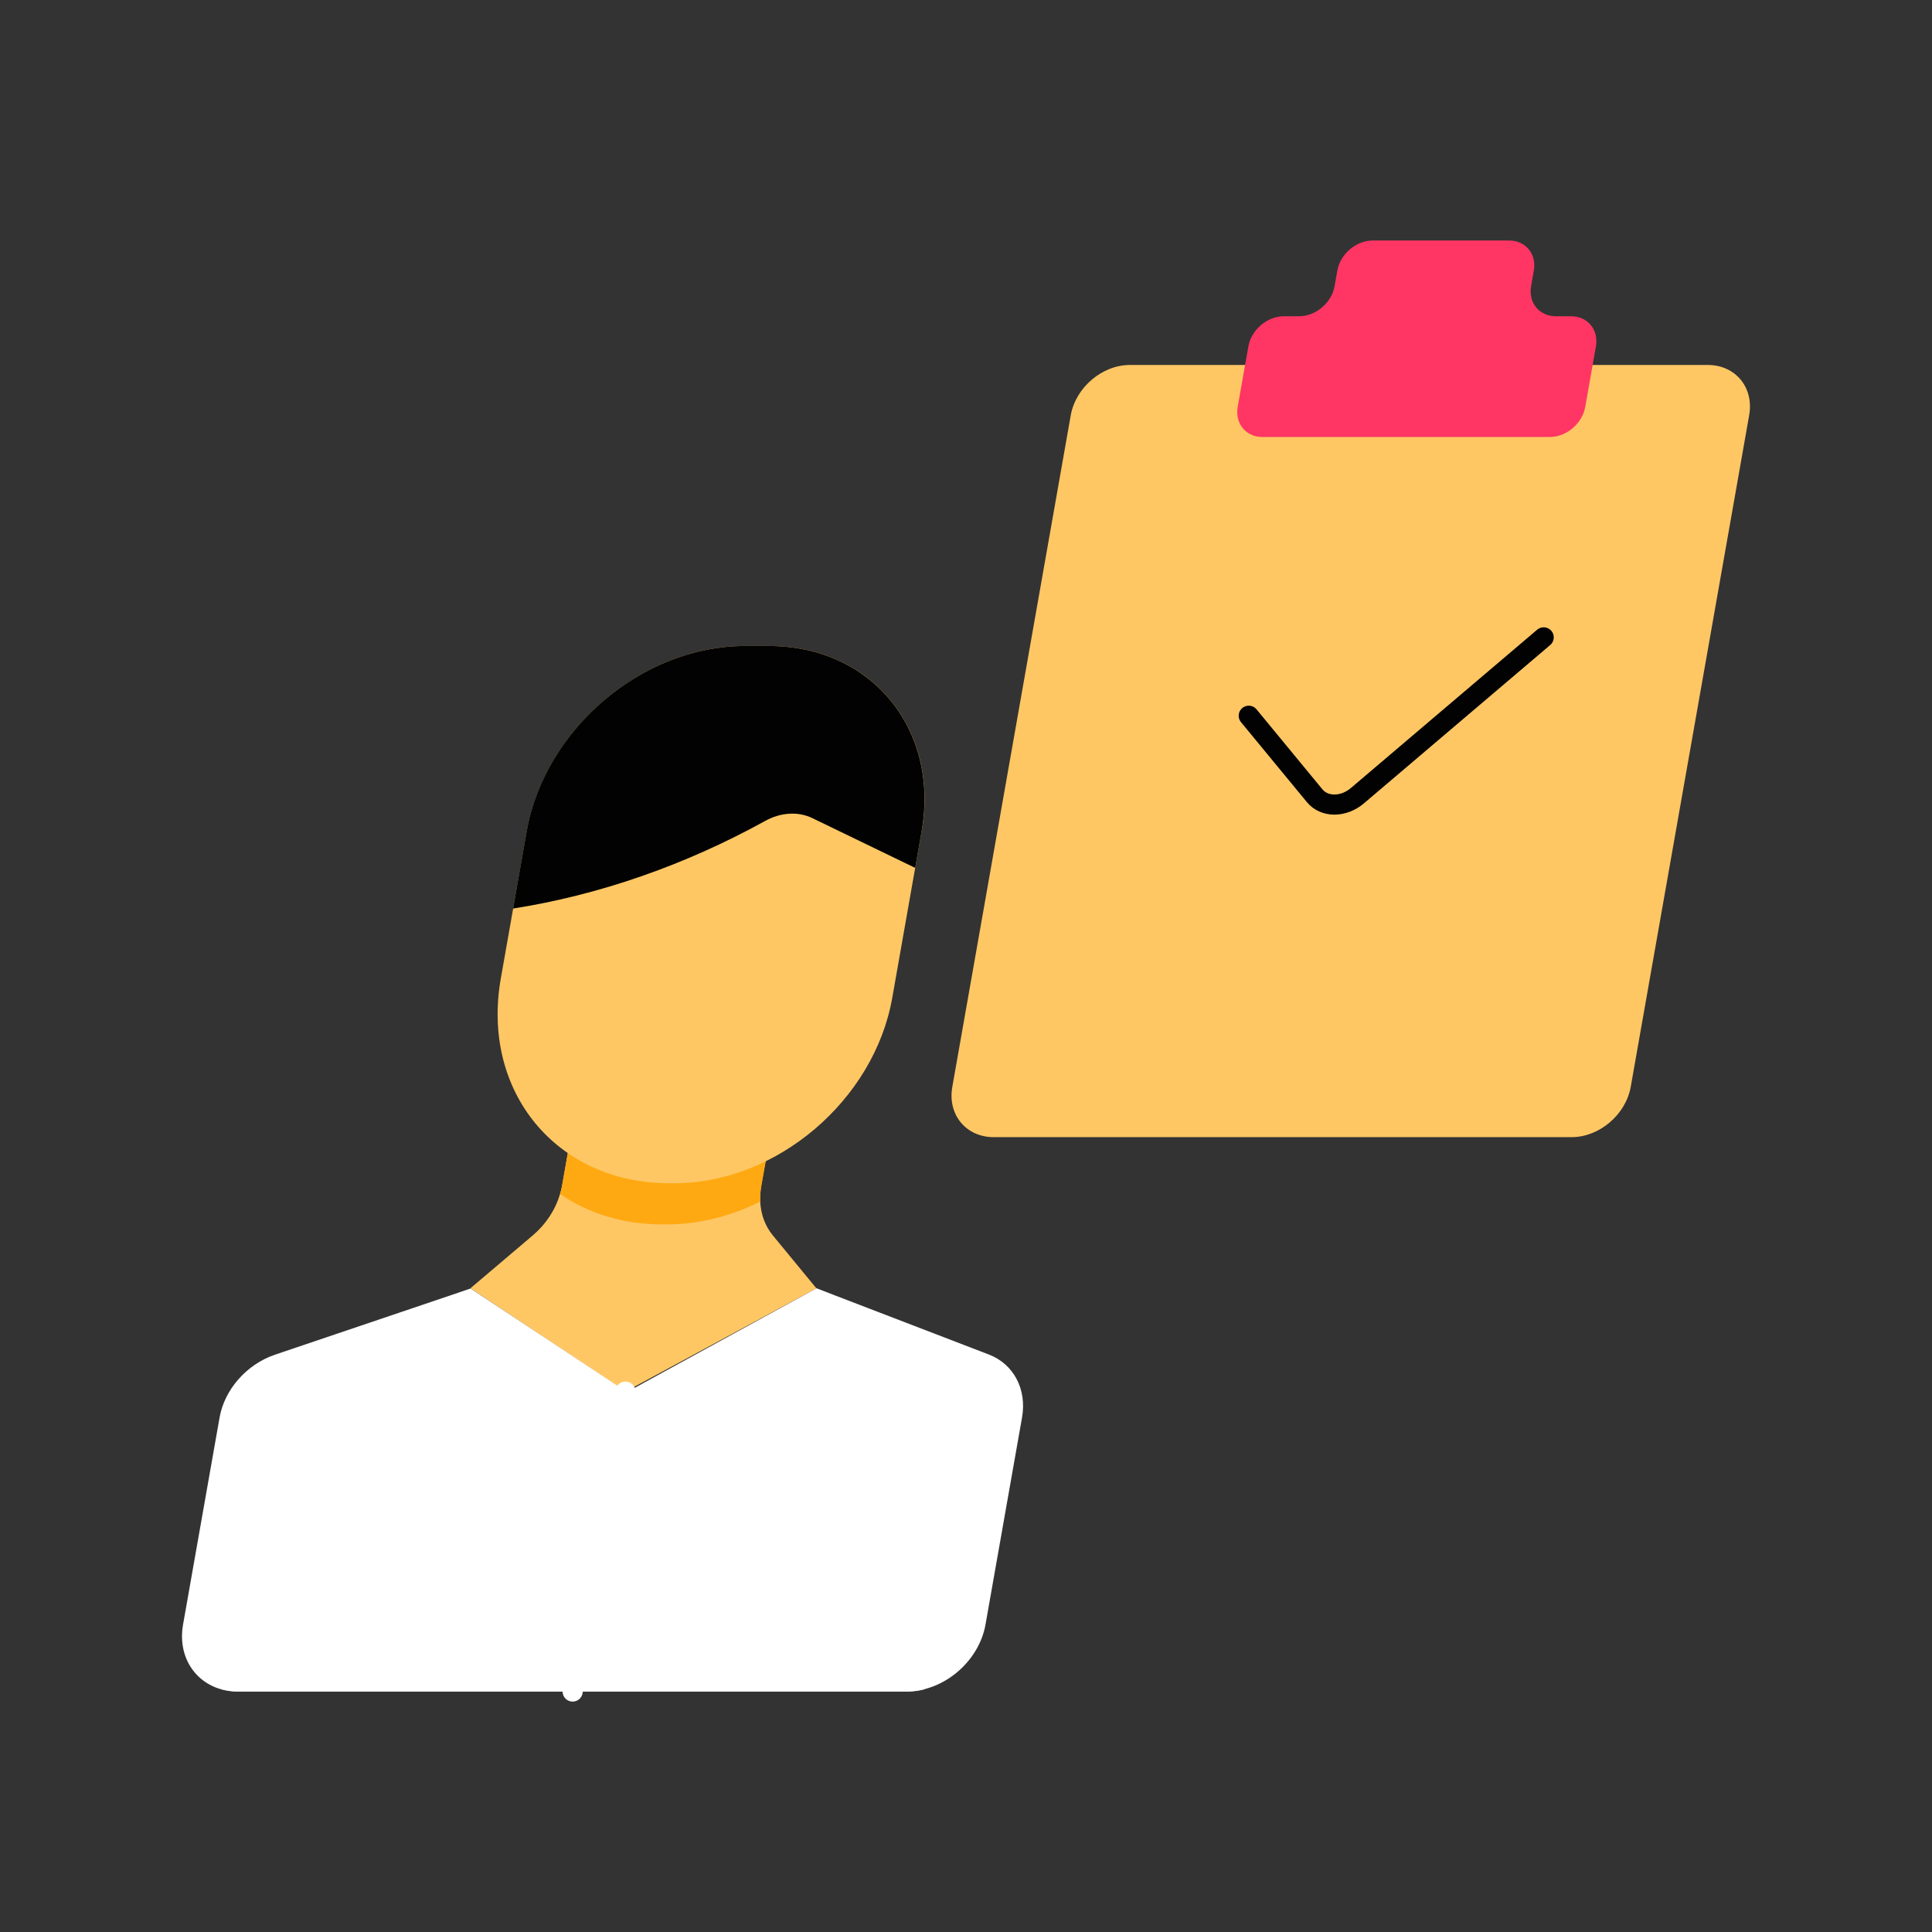
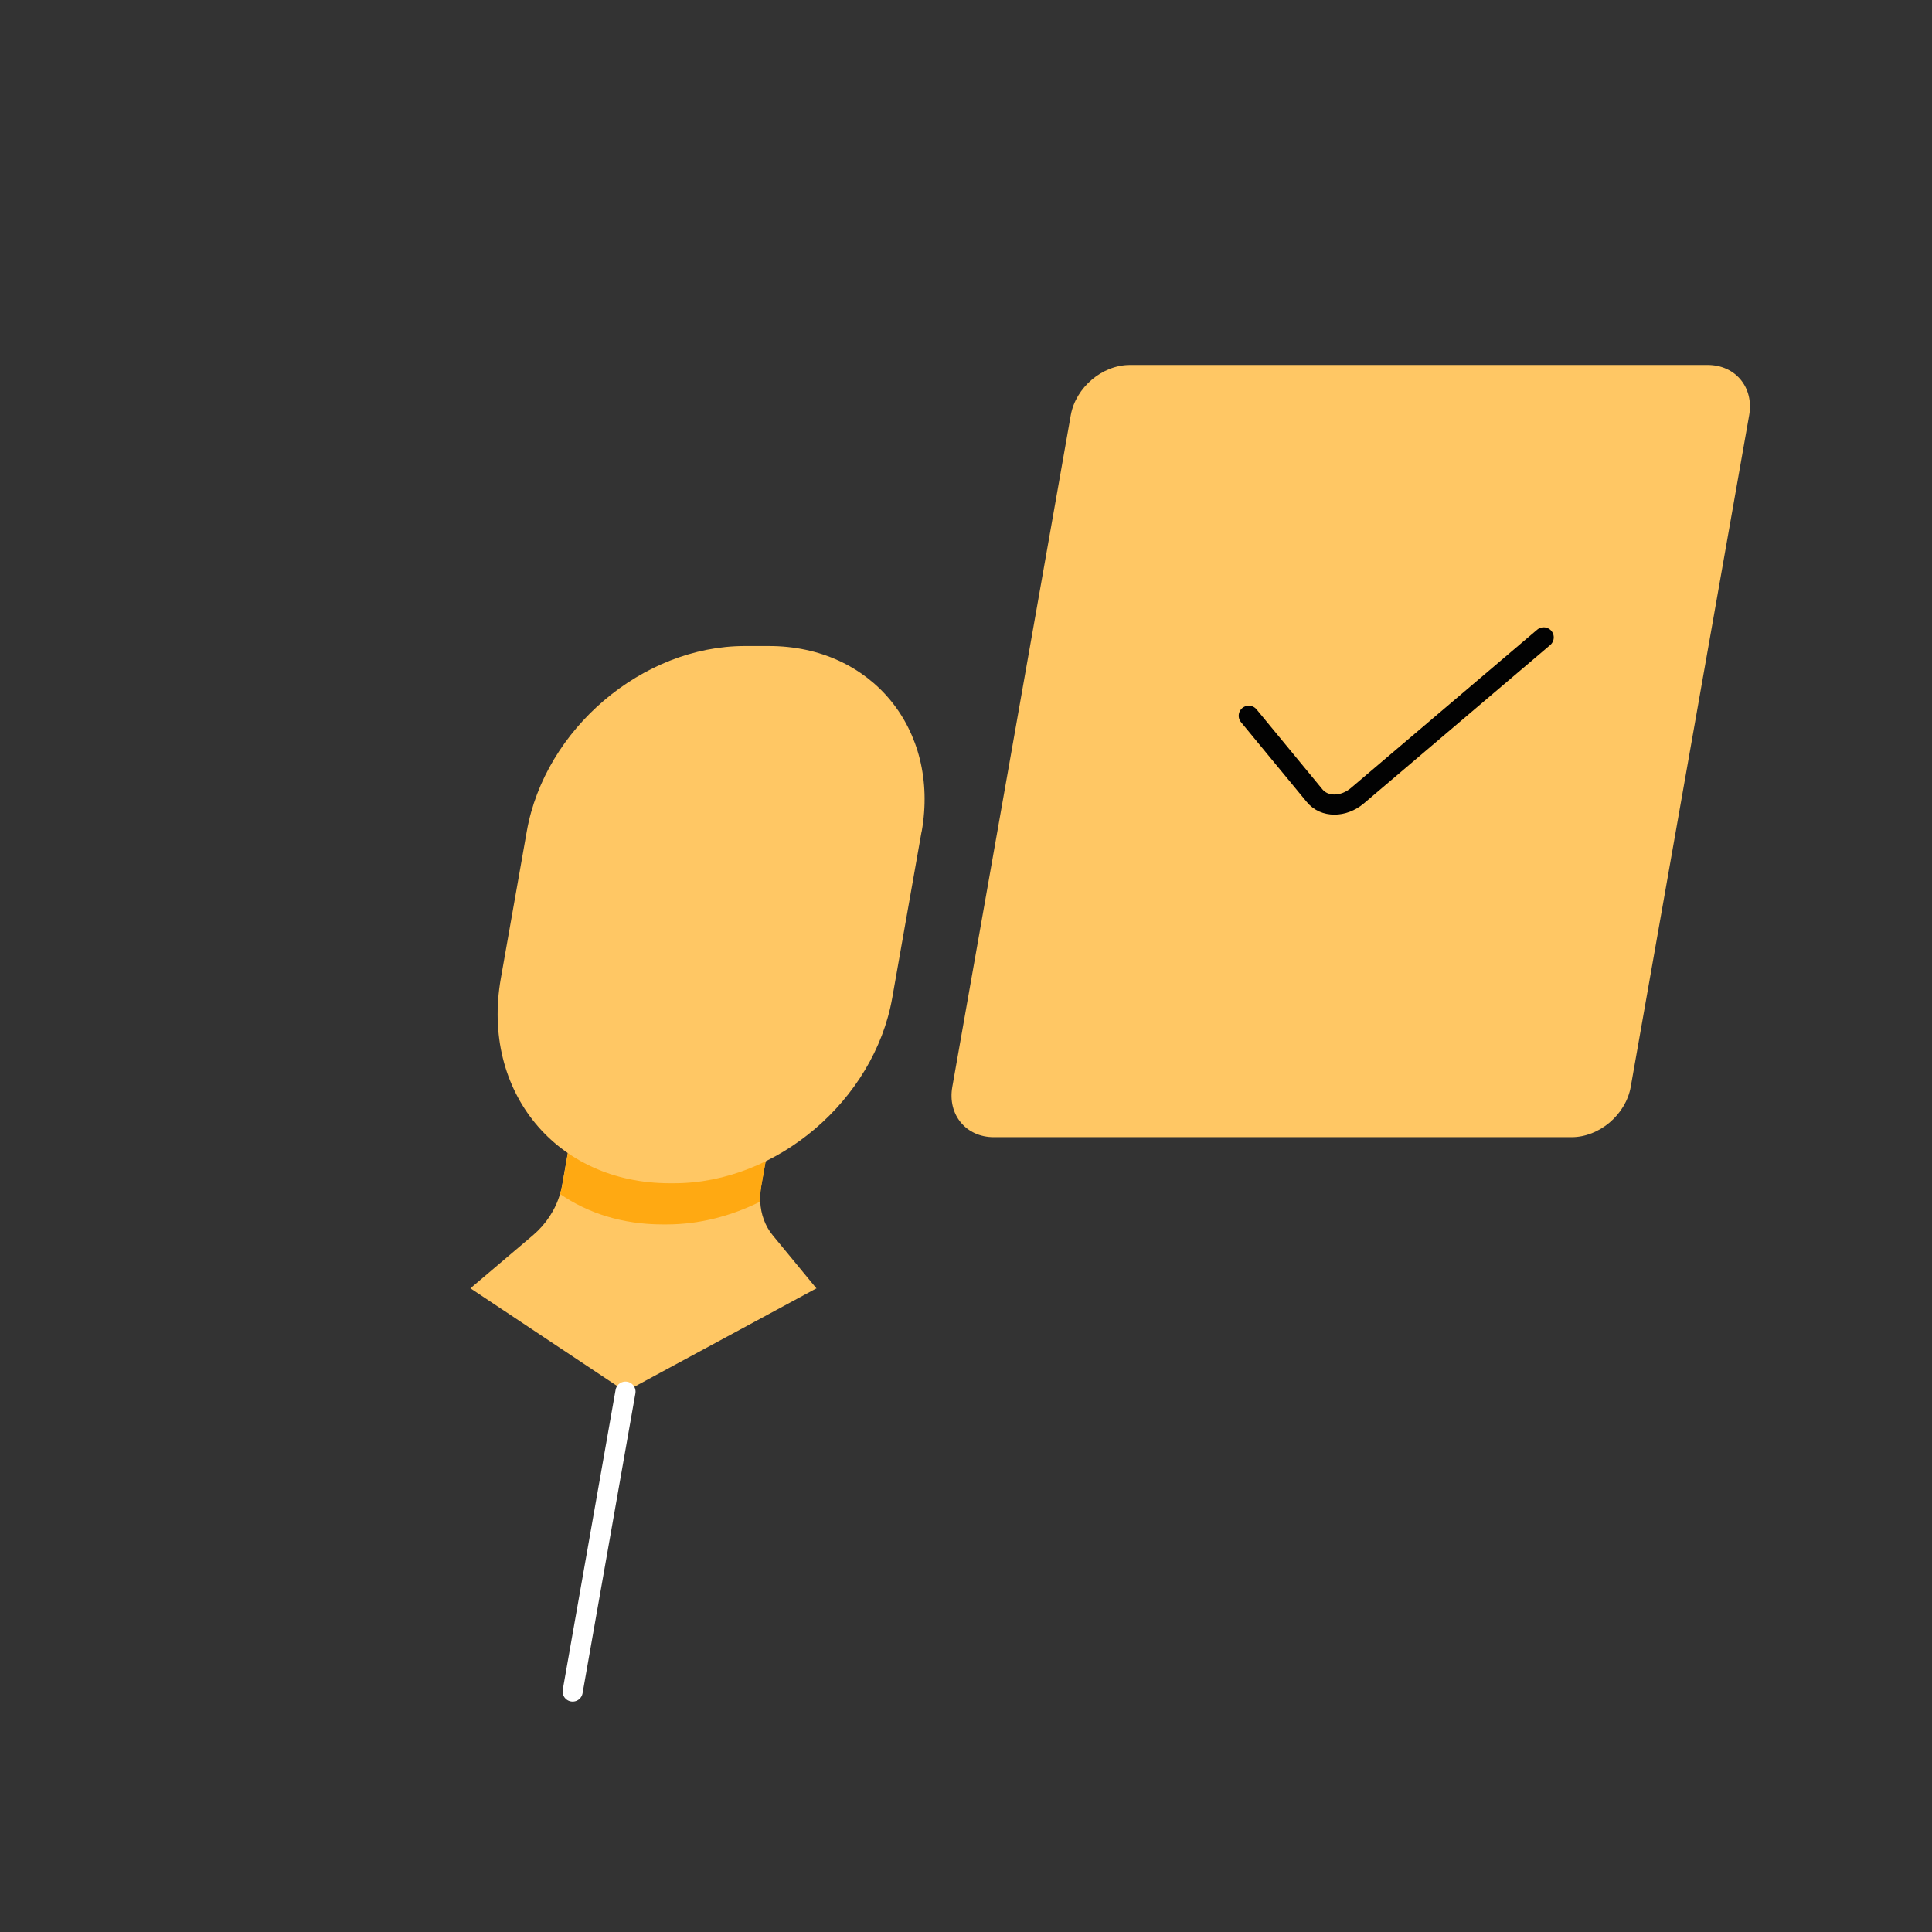
<svg xmlns="http://www.w3.org/2000/svg" id="Layer_1" viewBox="0 0 192 192">
  <rect x="0" y="0" width="192" height="192" fill="#333333" stroke="none" />
  <defs>
    <style>.cls-1{stroke:#fff;}.cls-1,.cls-2{fill:none;stroke-linecap:round;stroke-linejoin:round;stroke-width:2.00px;}.cls-3{fill:#ffc764;}.cls-4{fill:#020202;}.cls-5{fill:#FFFFFF;}.cls-6{fill:#ff3564;}.cls-2{stroke:#020202;}.cls-7{fill:#ffa912;}</style>
  </defs>
  <path class="cls-3" d="M158.27,36.27h11.44c2.76,0,4.61,2.24,4.12,5l-11.77,66.74c-.49,2.76-3.12,5-5.88,5h-57.42c-2.76,0-4.61-2.24-4.12-5l11.77-66.74c.49-2.76,3.12-5,5.88-5h11.44" />
-   <path class="cls-6" d="M158.6,34.43l-1.06,6c-.29,1.66-1.87,3-3.53,3h-28.54c-1.66,0-2.76-1.34-2.47-3l1.06-6c.29-1.66,1.87-3,3.53-3h1.51c1.66,0,3.24-1.34,3.53-3l.27-1.53c.29-1.66,1.87-3,3.53-3h13.53c1.66,0,2.76,1.34,2.47,3l-.27,1.53c-.29,1.66.81,3,2.47,3h1.5c1.66,0,2.76,1.34,2.47,3Z" />
  <path class="cls-2" d="M124.1,71.13l6.55,7.95c.96,1.17,2.86,1.17,4.24,0l18.52-15.74" />
  <path class="cls-3" d="M81.15,128.04l-.1.04-18.89,10.21-15.41-10.26,6.2-5.26c1.31-1.11,2.26-2.57,2.7-4.11.09-.27.15-.54.2-.8l.69-3.92,19.68.7-.57,3.22c-.09.52-.13,1.04-.1,1.55.06,1.27.49,2.44,1.25,3.36l4.33,5.26h.01Z" />
-   <path class="cls-5" d="M91.92,167.87c-.59.16-1.2.24-1.8.24H23.67c-3.67,0-6.12-2.97-5.48-6.65l3.63-20.58c.49-2.8,2.7-5.3,5.5-6.25l17.36-5.87,2.08-.71,22.01,14.57,23.15,25.26Z" />
-   <path class="cls-5" d="M81.16,128.03l1.83.71,15.28,5.87c2.47.95,3.79,3.45,3.3,6.25l-3.63,20.58c-.65,3.68-4.15,6.65-7.82,6.65H23.67c-.61,0-1.19-.08-1.72-.24l37.47-27.93,21.74-11.9Z" />
  <path class="cls-7" d="M75.56,119.41c-2.89,1.44-6.06,2.27-9.29,2.27h-.45c-3.93,0-7.39-1.11-10.16-3.02.09-.27.15-.54.2-.8l.69-3.92,19.68.7-.57,3.22c-.09.52-.13,1.04-.1,1.55Z" />
  <line class="cls-1" x1="62.16" y1="138.3" x2="56.91" y2="168.1" />
  <path class="cls-3" d="M91.59,82.62l-2.92,16.55c-1.8,10.18-11.49,18.42-21.67,18.42h-.45c-11.25,0-18.76-9.11-16.78-20.35l2.58-14.62c1.79-10.17,11.5-18.42,21.67-18.42h2.4c10.18,0,16.97,8.26,15.18,18.42Z" />
-   <path class="cls-4" d="M91.59,82.62l-.64,3.63-10.23-4.95c-1.38-.67-3.12-.58-4.67.28-7.96,4.39-16.5,7.37-25.06,8.71l1.35-7.67c1.79-10.17,11.5-18.42,21.67-18.42h2.4c10.18,0,16.97,8.26,15.18,18.42Z" />
</svg>